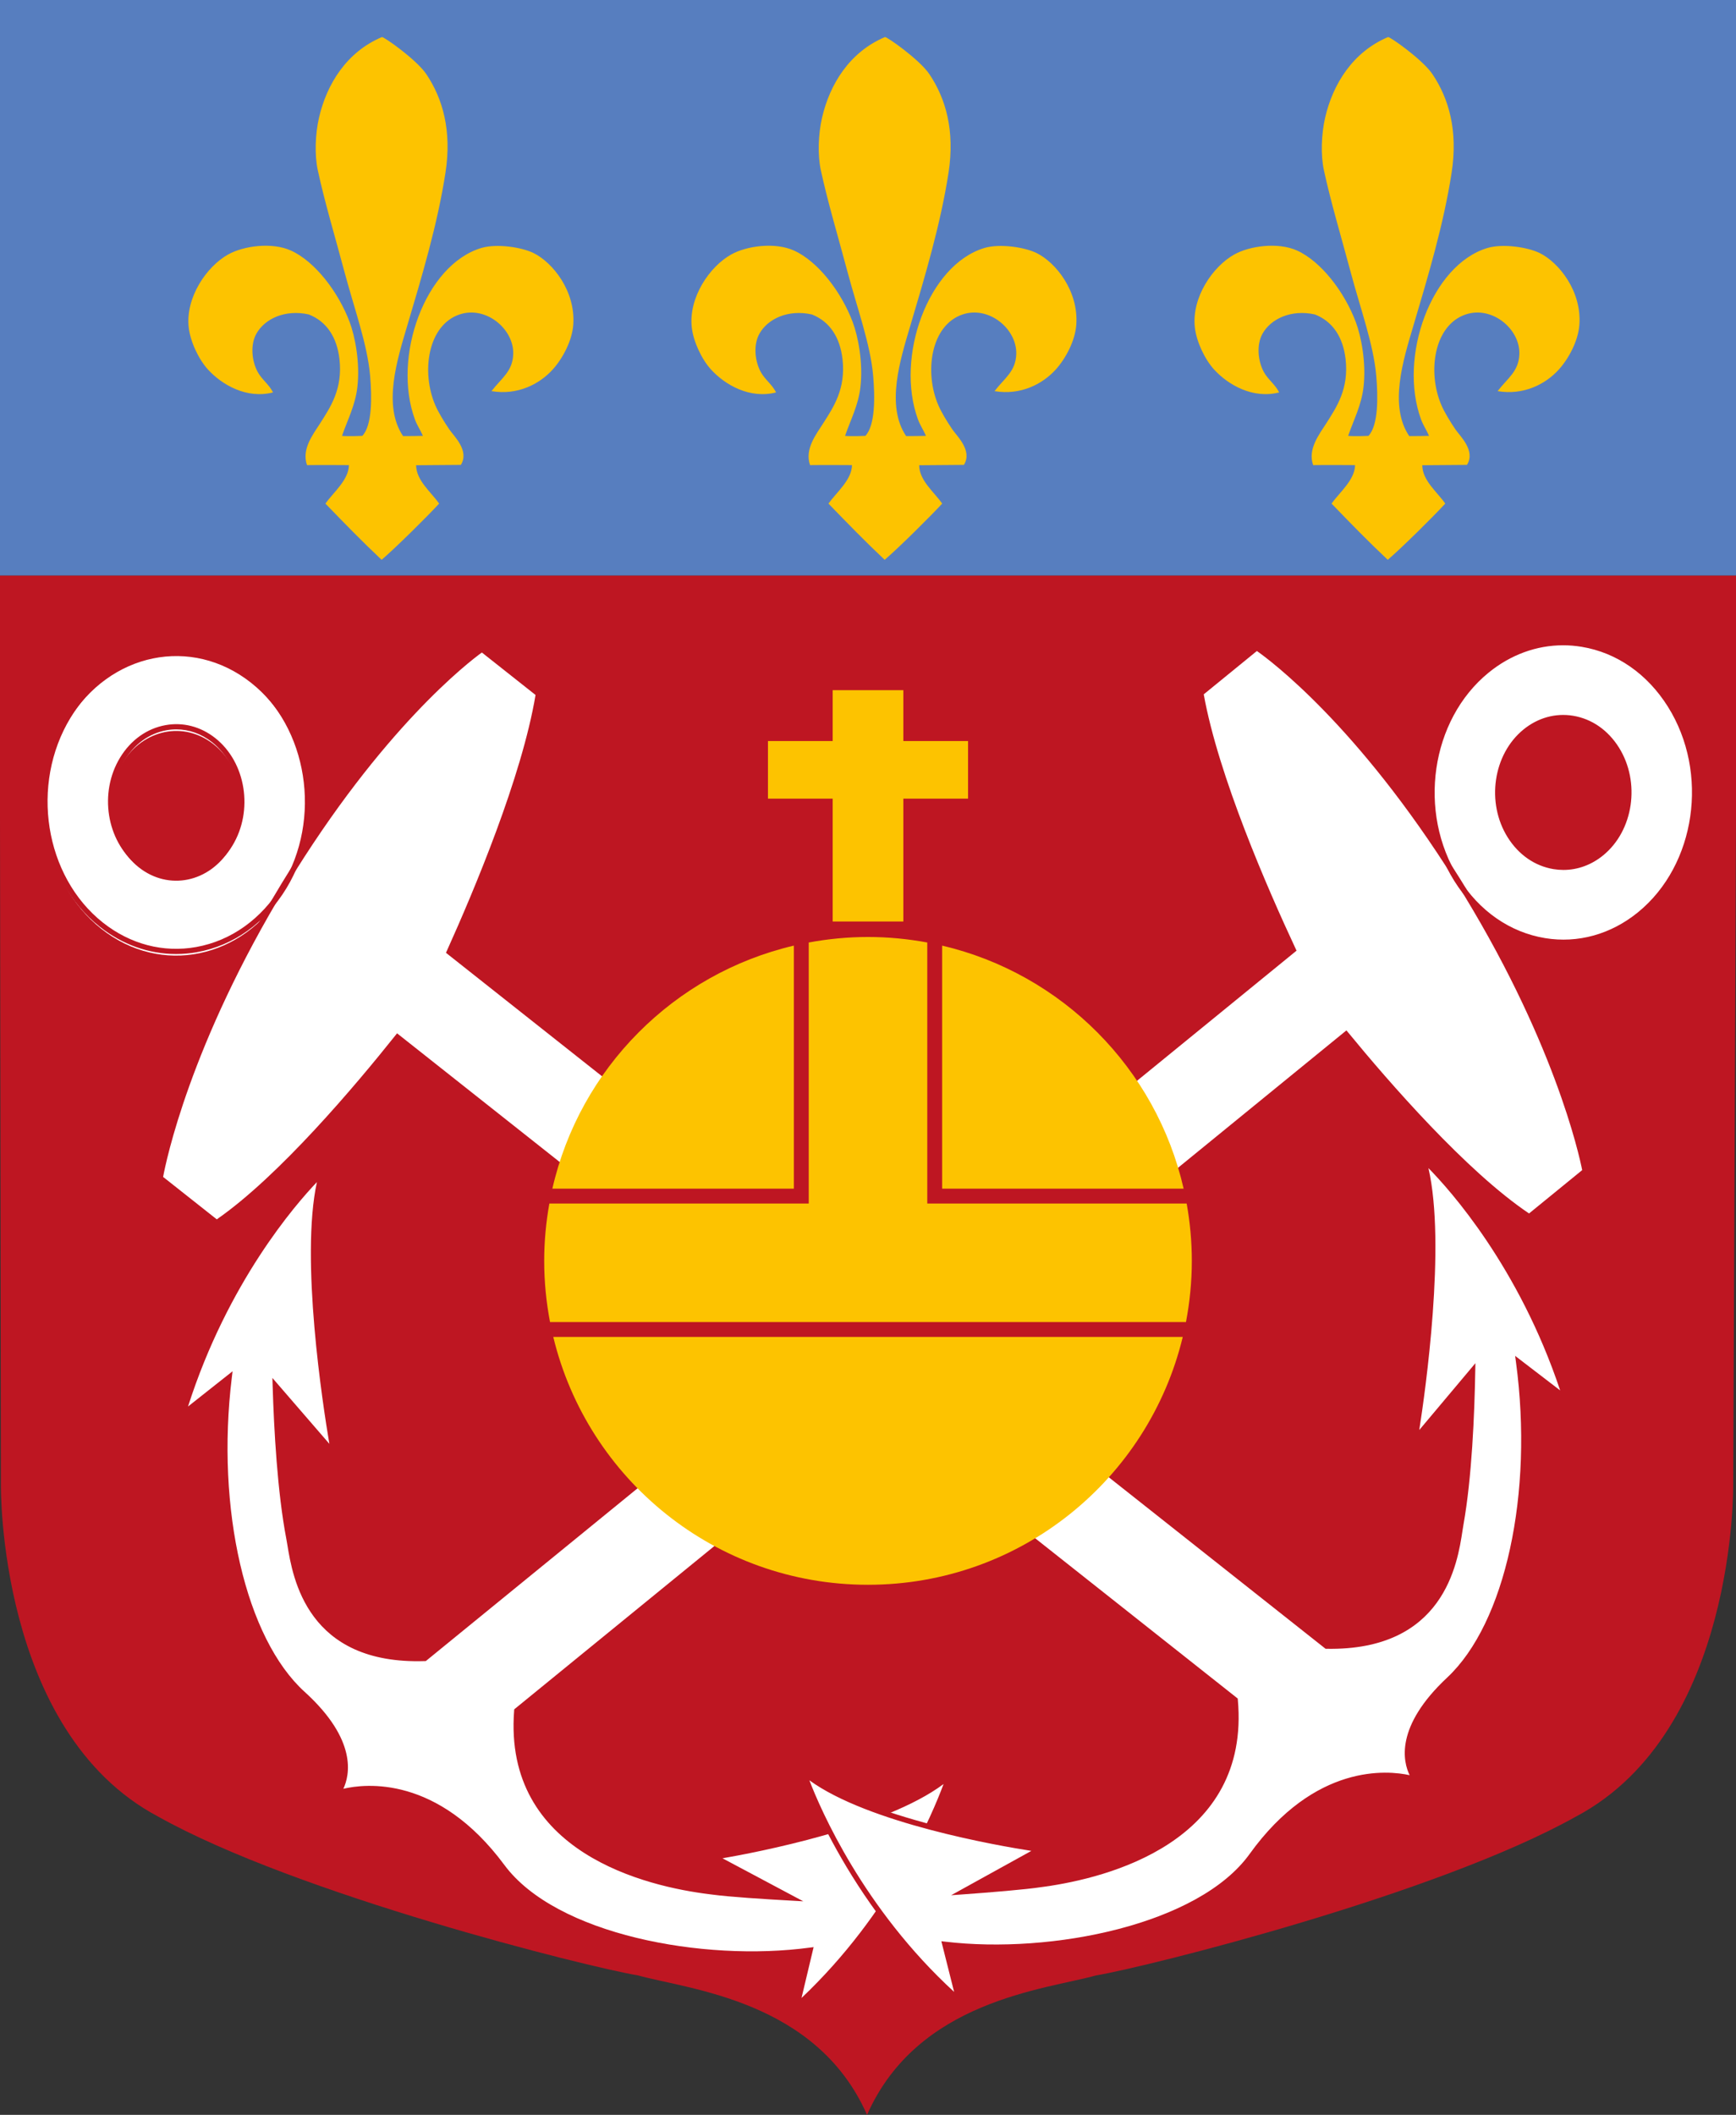
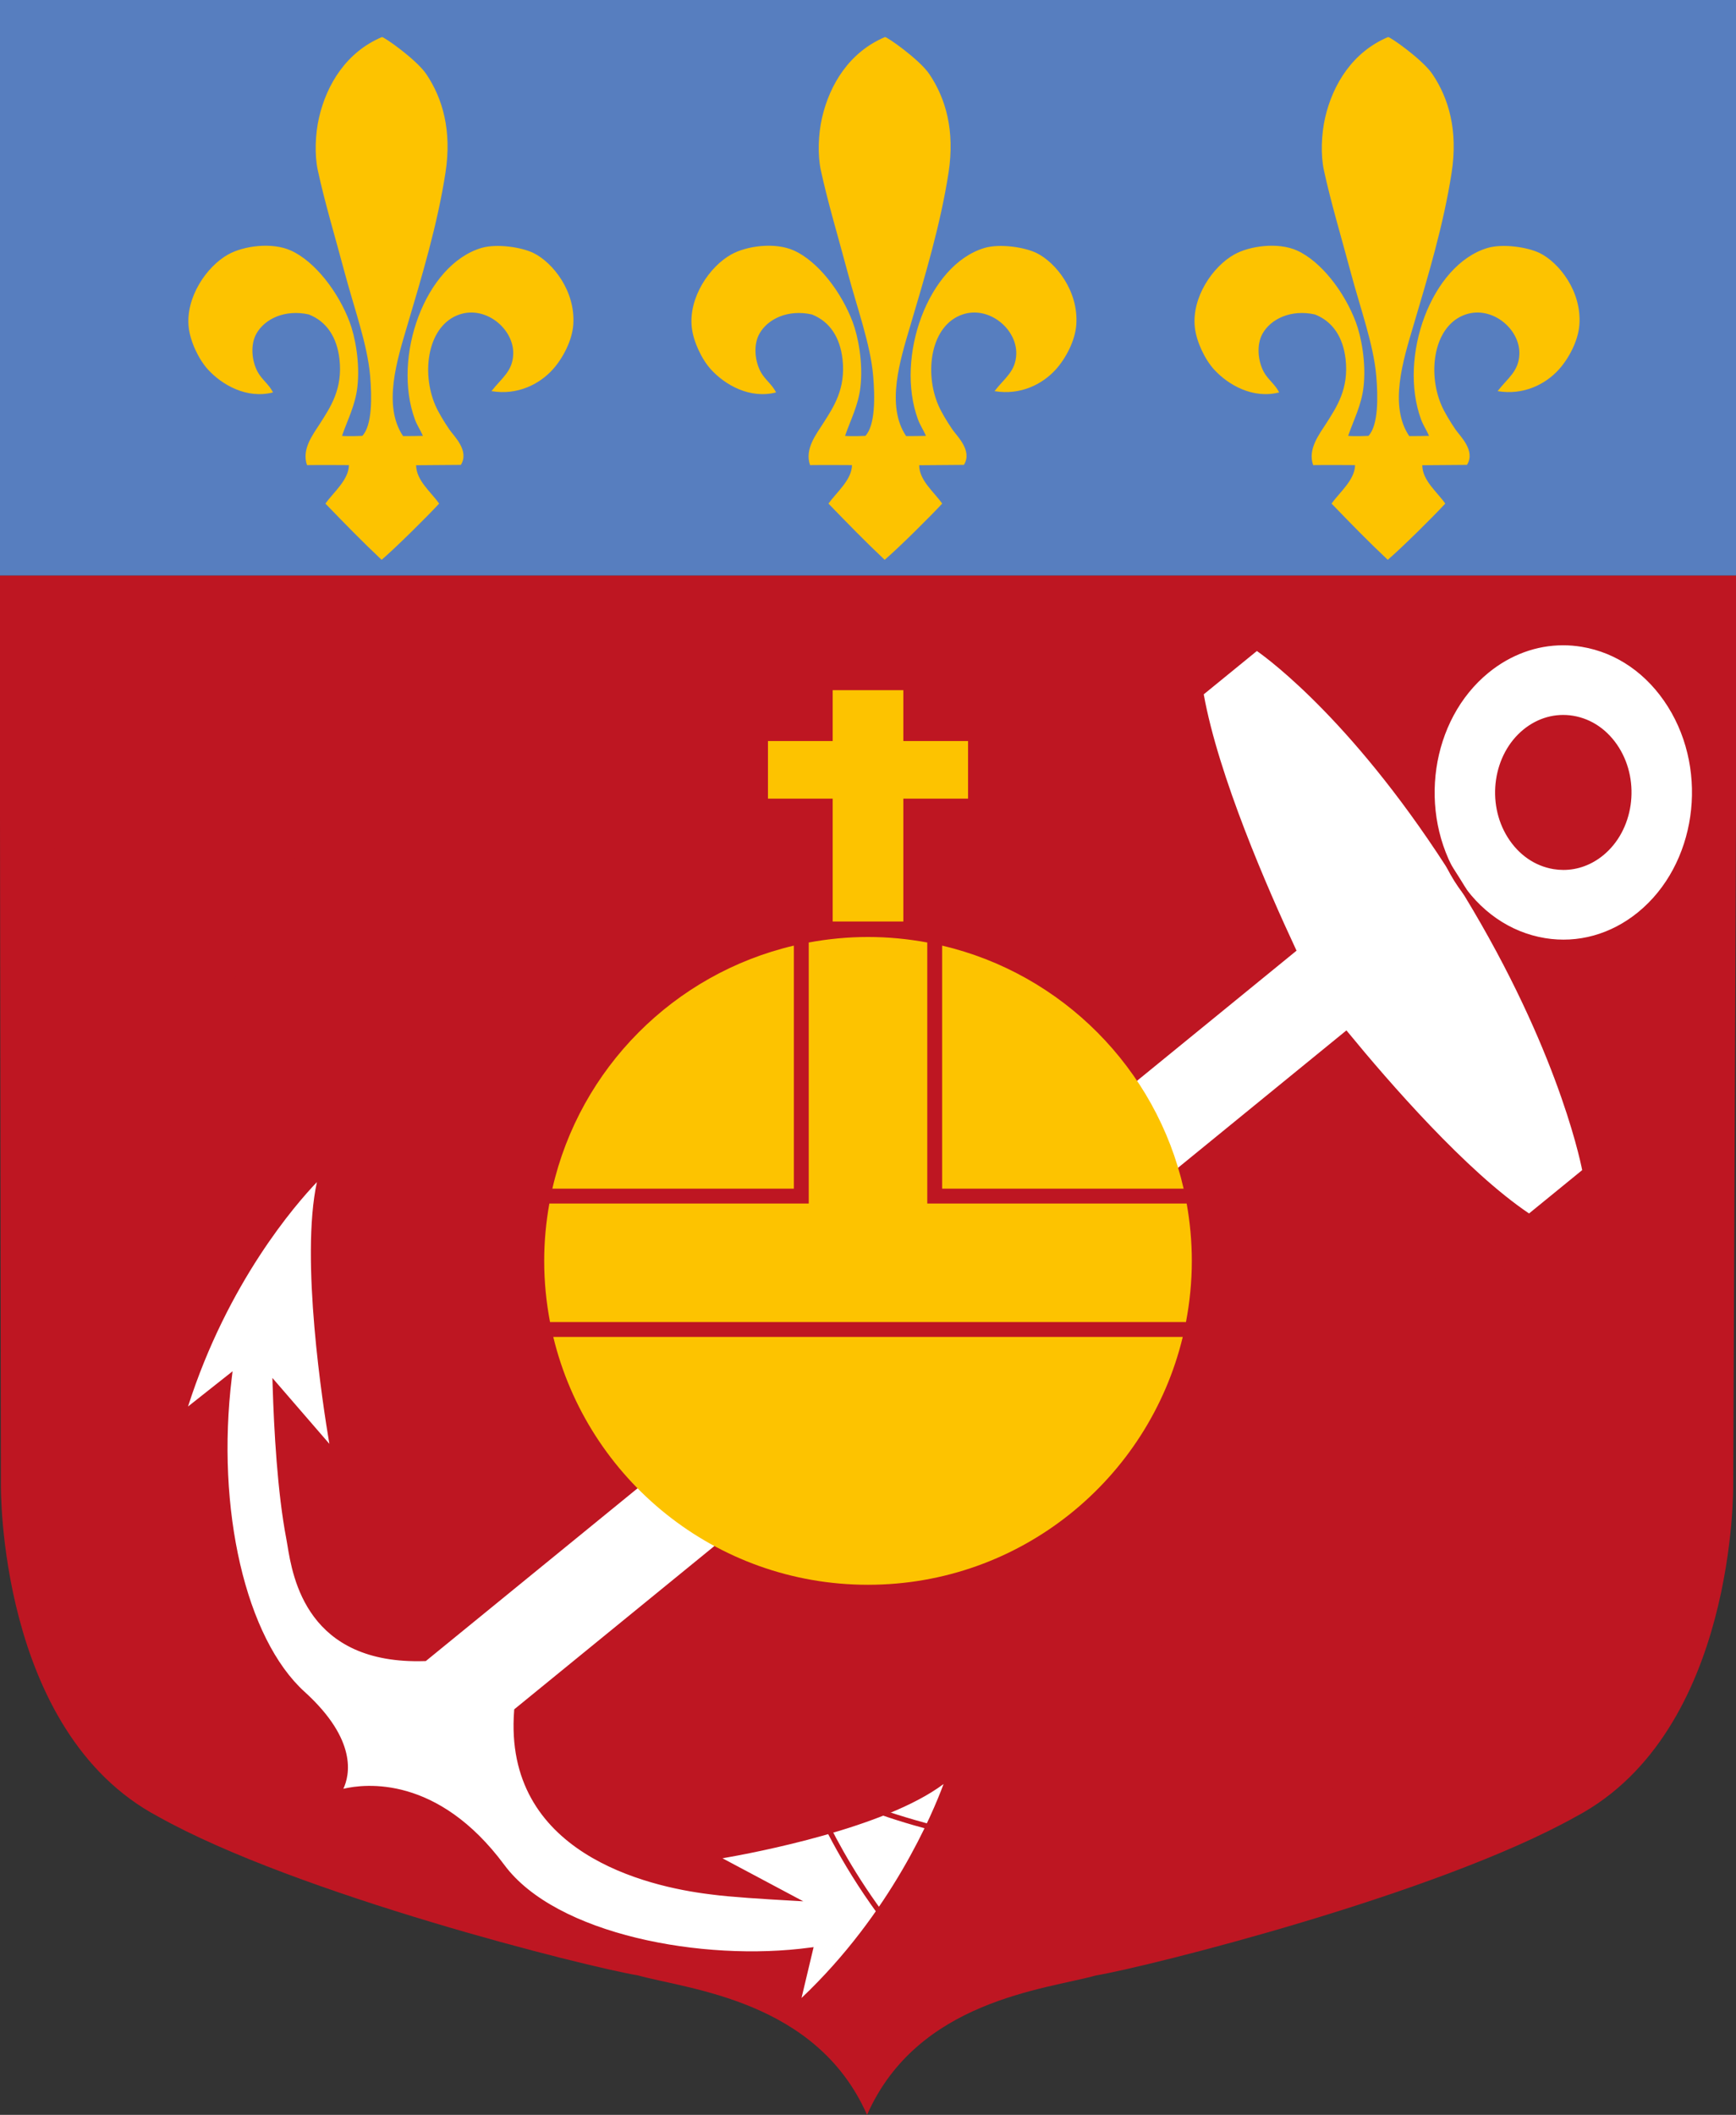
<svg xmlns="http://www.w3.org/2000/svg" id="Calque_1" x="0px" y="0px" width="104.882px" height="127.738px" viewBox="0 0 104.882 127.738" xml:space="preserve">
  <rect x="0" y="0" width="104.882" height="127.738" fill="#333333" stroke="none" />
  <g>
    <path fill="#BE1622" d="M0,49.244l0.055,40.453c0,0-0.204,14.874,9.484,20.016c8.408,4.715,25.928,9.087,29.009,9.603  c3.078,0.855,10.785,1.499,13.836,8.423c3.05-6.924,10.758-7.567,13.835-8.423c3.081-0.516,20.602-4.888,29.009-9.603  c9.689-5.142,9.484-20.016,9.484-20.016l0.17-40.453V34.757H0V49.244z" />
    <rect fill="#577EBF" width="104.882" height="34.758" />
    <path fill="#FDC300" d="M62.635,15.288c-0.729-0.361-2.238-0.587-3.165-0.309c-3.402,1.022-5.387,6.588-4.014,10.343  c0.133,0.365,0.3,0.587,0.487,1.003c-0.354,0.013-0.851,0.013-1.199,0.013c-1.24-1.836-0.354-4.618,0.249-6.65  c0.878-2.964,1.828-6.108,2.315-9.263c0.389-2.526-0.166-4.47-1.158-5.944c-0.599-0.89-2.59-2.282-2.685-2.241  c-2.14,0.901-3.336,2.856-3.799,4.865c-0.233,1.01-0.272,2.26-0.077,3.165c0.417,1.936,1.059,4.068,1.621,6.176  c0.581,2.179,1.38,4.354,1.543,6.252c0.109,1.272,0.134,2.984-0.469,3.627c0,0-0.844,0.04-1.229,0.001  c0.346-0.996,0.798-1.84,0.927-2.933c0.175-1.493-0.144-3.087-0.464-3.937c-0.684-1.823-2.094-3.665-3.55-4.323  c-1.157-0.522-2.863-0.278-3.782,0.232c-1.324,0.735-2.589,2.611-2.393,4.4c0.095,0.876,0.604,1.938,1.157,2.547  c0.847,0.932,2.35,1.799,3.937,1.39c-0.242-0.488-0.679-0.778-0.926-1.235c-0.366-0.677-0.451-1.655-0.077-2.316  c0.504-0.895,1.726-1.477,3.165-1.158c1.091,0.43,1.702,1.389,1.852,2.702c0.204,1.788-0.541,2.89-1.158,3.859  c-0.428,0.674-1.145,1.569-0.802,2.54c1.051-0.014,1.849,0,2.533,0c-0.014,0.891-0.938,1.645-1.422,2.323  c1.2,1.241,2.232,2.3,3.396,3.396c0.859-0.734,2.789-2.65,3.474-3.396c-0.487-0.7-1.382-1.392-1.39-2.316  c0.538-0.007,2.702-0.021,2.702-0.021c0.536-0.858-0.42-1.737-0.695-2.14c-0.321-0.47-0.665-1.04-0.849-1.466  c-0.86-1.998-0.459-4.832,1.466-5.481c1.593-0.537,3.29,0.878,3.242,2.393c-0.033,1.052-0.704,1.445-1.312,2.238  c1.571,0.265,2.9-0.419,3.704-1.312c0.582-0.645,1.166-1.715,1.235-2.701C65.17,17.576,63.786,15.858,62.635,15.288" />
    <path fill="#FDC300" d="M32.242,15.288c-0.729-0.361-2.239-0.587-3.165-0.309c-3.403,1.022-5.387,6.588-4.014,10.343  c0.133,0.365,0.3,0.587,0.488,1.003c-0.356,0.013-0.851,0.013-1.2,0.013c-1.24-1.836-0.354-4.618,0.249-6.65  c0.878-2.964,1.829-6.108,2.315-9.263c0.39-2.526-0.166-4.47-1.157-5.944c-0.599-0.89-2.59-2.282-2.685-2.241  c-2.14,0.901-3.336,2.856-3.799,4.865c-0.233,1.01-0.272,2.26-0.077,3.165c0.416,1.936,1.059,4.068,1.621,6.176  c0.581,2.179,1.38,4.354,1.543,6.252c0.11,1.272,0.134,2.984-0.469,3.627c0,0-0.844,0.04-1.229,0.001  c0.346-0.996,0.798-1.84,0.926-2.933c0.176-1.493-0.144-3.087-0.463-3.937c-0.684-1.823-2.095-3.665-3.551-4.323  c-1.156-0.522-2.862-0.278-3.782,0.232c-1.323,0.735-2.588,2.611-2.393,4.4c0.096,0.876,0.605,1.938,1.158,2.547  c0.847,0.932,2.35,1.799,3.936,1.39c-0.242-0.488-0.678-0.778-0.925-1.235c-0.366-0.677-0.451-1.655-0.077-2.316  c0.504-0.895,1.725-1.477,3.164-1.158c1.092,0.43,1.703,1.389,1.853,2.702c0.204,1.788-0.541,2.89-1.158,3.859  c-0.428,0.674-1.146,1.569-0.802,2.54c1.051-0.014,1.849,0,2.532,0c-0.014,0.891-0.937,1.645-1.422,2.323  c1.201,1.241,2.233,2.3,3.397,3.396c0.859-0.734,2.789-2.65,3.474-3.396c-0.488-0.7-1.382-1.392-1.39-2.316  c0.538-0.007,2.702-0.021,2.702-0.021c0.536-0.858-0.42-1.737-0.695-2.14c-0.321-0.47-0.665-1.04-0.849-1.466  c-0.86-1.998-0.459-4.832,1.466-5.481c1.593-0.537,3.291,0.878,3.243,2.393c-0.034,1.052-0.704,1.445-1.312,2.238  c1.571,0.265,2.901-0.419,3.704-1.312c0.582-0.645,1.166-1.715,1.236-2.701C34.777,17.576,33.392,15.858,32.242,15.288" />
    <path fill="#FDC300" d="M93.029,15.288c-0.729-0.361-2.239-0.587-3.165-0.309c-3.403,1.022-5.387,6.588-4.014,10.343  c0.133,0.365,0.3,0.587,0.487,1.003c-0.355,0.013-0.851,0.013-1.199,0.013c-1.24-1.836-0.354-4.618,0.249-6.65  c0.878-2.964,1.829-6.108,2.315-9.263c0.39-2.526-0.166-4.47-1.158-5.944c-0.599-0.89-2.59-2.282-2.685-2.241  c-2.14,0.901-3.336,2.856-3.8,4.865c-0.231,1.01-0.271,2.26-0.077,3.165c0.417,1.936,1.06,4.068,1.622,6.176  c0.581,2.179,1.38,4.354,1.543,6.252c0.11,1.272,0.134,2.984-0.469,3.627c0,0-0.845,0.04-1.229,0.001  c0.346-0.996,0.798-1.84,0.927-2.933c0.176-1.493-0.145-3.087-0.463-3.937c-0.685-1.823-2.096-3.665-3.551-4.323  c-1.157-0.522-2.863-0.278-3.782,0.232c-1.323,0.735-2.589,2.611-2.394,4.4c0.096,0.876,0.604,1.938,1.158,2.547  c0.847,0.932,2.35,1.799,3.937,1.39c-0.242-0.488-0.679-0.778-0.926-1.235c-0.366-0.677-0.45-1.655-0.077-2.316  c0.504-0.895,1.726-1.477,3.164-1.158c1.092,0.43,1.703,1.389,1.853,2.702c0.204,1.788-0.541,2.89-1.157,3.859  c-0.429,0.674-1.146,1.569-0.803,2.54c1.052-0.014,1.85,0,2.533,0c-0.015,0.891-0.938,1.645-1.422,2.323  c1.2,1.241,2.232,2.3,3.396,3.396c0.86-0.734,2.79-2.65,3.474-3.396c-0.486-0.7-1.381-1.392-1.389-2.316  c0.537-0.007,2.701-0.021,2.701-0.021c0.536-0.858-0.42-1.737-0.694-2.14c-0.321-0.47-0.666-1.04-0.85-1.466  c-0.859-1.998-0.458-4.832,1.467-5.481c1.593-0.537,3.291,0.878,3.242,2.393c-0.034,1.052-0.704,1.445-1.313,2.238  c1.572,0.265,2.902-0.419,3.705-1.312c0.581-0.645,1.166-1.715,1.235-2.701C95.564,17.576,94.179,15.858,93.029,15.288" />
    <g>
      <path fill="#FFFFFF" d="M100.901,42.602c-2.549-4.063-7.504-5.001-11.067-2.094c-3.563,2.906-4.386,8.556-1.837,12.619   c2.55,4.063,7.505,5.001,11.068,2.094C102.627,52.314,103.451,46.665,100.901,42.602 M91.223,50.496   c-1.274-2.032-0.863-4.856,0.918-6.31c1.782-1.453,4.26-0.984,5.534,1.047c1.274,2.032,0.863,4.857-0.919,6.31   C94.975,52.996,92.498,52.527,91.223,50.496" />
      <path fill="#FFFFFF" d="M88.054,53.127c-6.464-10.303-12.13-14.002-12.13-14.002l-3.373,2.751   c0.863,4.927,3.828,11.747,5.583,15.501l-52.47,42.796c-7.498,0.253-7.931-5.772-8.213-7.245c-0.548-2.854-0.751-6.742-0.826-9.26   l3.523,4.073c0,0-2.148-11.814-0.715-16.857c0,0-5.511,5.11-8.38,14.51l2.793-2.208c-0.904,7.429,0.59,15.617,4.448,19.118   c3.992,3.624,2.113,5.997,2.113,5.997s5.177-1.981,9.938,4.443c3.099,4.18,11.997,5.946,18.603,5.05l-0.798,3.354   c6.809-6.229,9.186-13.859,9.186-13.859c-3.688,3.227-14.17,4.875-14.17,4.875l4.658,2.479c-1.672-0.093-3.766-0.227-4.771-0.363   c-1.115-0.152-12.595-1.188-11.834-10.955l50.103-40.866c2.55,3.105,7.254,8.508,11.063,11.032l3.373-2.751   C95.758,70.739,94.485,63.377,88.054,53.127" />
    </g>
    <g>
      <path fill="#BE1622" d="M94.46,57.069c-0.388,0-0.778-0.032-1.169-0.096c-2.207-0.364-4.134-1.7-5.428-3.762   c-2.586-4.122-1.747-9.875,1.87-12.825c1.708-1.393,3.793-1.972,5.873-1.629c2.206,0.363,4.134,1.698,5.428,3.761   c2.586,4.122,1.746,9.875-1.871,12.825C97.777,56.474,96.141,57.069,94.46,57.069 M94.438,38.975c-1.607,0-3.175,0.57-4.505,1.655   c-3.498,2.853-4.308,8.422-1.803,12.413c1.245,1.986,3.097,3.271,5.212,3.619c1.989,0.328,3.986-0.228,5.623-1.563   c3.498-2.853,4.307-8.422,1.803-12.414c-1.246-1.984-3.097-3.27-5.212-3.617C95.183,39.006,94.809,38.975,94.438,38.975    M94.456,52.544c-0.199,0-0.398-0.016-0.599-0.049c-1.125-0.185-2.108-0.866-2.768-1.917c-1.313-2.093-0.886-5.016,0.952-6.515   c0.872-0.711,1.937-1.006,2.999-0.831c1.126,0.185,2.108,0.866,2.768,1.917c1.313,2.093,0.887,5.015-0.952,6.515   C96.149,52.242,95.313,52.544,94.456,52.544 M91.356,50.412c0.61,0.973,1.518,1.603,2.553,1.773   c0.972,0.162,1.948-0.111,2.749-0.764c1.719-1.403,2.115-4.141,0.884-6.104c-0.61-0.973-1.517-1.603-2.552-1.773   c-0.971-0.16-1.948,0.111-2.749,0.764C90.521,45.709,90.125,48.449,91.356,50.412" />
      <path fill="#BE1622" d="M47.879,121.61l0.864-3.631c-6.519,0.816-15.376-0.895-18.524-5.143c-4.628-6.245-9.704-4.408-9.755-4.388   l-0.527,0.2l0.347-0.445c0.072-0.093,1.729-2.313-2.096-5.784c-3.57-3.24-5.418-10.961-4.542-18.875l-2.89,2.286l0.147-0.483   c2.848-9.333,8.368-14.526,8.423-14.579l0.412-0.382l-0.153,0.54c-1.407,4.951,0.697,16.667,0.718,16.785l0.103,0.568   l-3.609-4.175c0.089,2.635,0.302,6.15,0.809,8.794c0.02,0.102,0.04,0.226,0.063,0.366c0.313,1.904,1.135,6.965,7.938,6.751   L77.94,57.333c-1.724-3.698-4.682-10.511-5.544-15.43l-0.016-0.091l3.533-2.883l0.096,0.063c0.058,0.038,5.77,3.837,12.178,14.051   c6.374,10.159,7.714,17.595,7.727,17.668l0.016,0.091l-3.534,2.883l-0.097-0.063C88.503,71.108,83.82,65.74,81.3,62.679   l-49.93,40.725c-0.6,8.297,7.862,10.246,11.536,10.697l0.168,0.022c0.867,0.118,2.56,0.235,4.042,0.323l-4.44-2.366l0.465-0.074   c0.104-0.015,10.479-1.676,14.091-4.837l0.42-0.367l-0.166,0.533c-0.024,0.077-2.469,7.744-9.23,13.929L47.879,121.61z    M49.155,117.607l-0.731,3.071c5.422-5.129,7.925-11.146,8.582-12.922c-3.538,2.653-11.355,4.139-13.355,4.485l4.879,2.598   l-0.714-0.04c-1.618-0.089-3.762-0.226-4.783-0.366l-0.164-0.02c-3.773-0.465-12.478-2.479-11.806-11.103l0.005-0.066l0.052-0.043   l50.225-40.965l0.101,0.121c2.462,3,7.138,8.385,10.933,10.936l3.21-2.618c-0.172-0.871-1.705-7.965-7.666-17.465   c-5.917-9.432-11.223-13.354-11.988-13.89l-3.21,2.618c0.886,4.927,3.856,11.737,5.555,15.371l0.052,0.111l-52.606,42.908   l-0.053,0.002c-7.121,0.237-7.986-5.03-8.311-7.014c-0.023-0.14-0.043-0.261-0.062-0.359c-0.54-2.814-0.749-6.604-0.829-9.286   l-0.013-0.442l3.441,3.979c-0.394-2.333-1.763-11.167-0.753-15.809c-1.286,1.346-5.385,6.047-7.787,13.555l2.692-2.129   l-0.046,0.38c-0.967,7.949,0.841,15.755,4.398,18.981c3.212,2.915,2.723,5.046,2.341,5.856c1.311-0.309,5.704-0.829,9.731,4.606   c3.117,4.203,12.007,5.86,18.455,4.987L49.155,117.607z" />
    </g>
    <g>
-       <path fill="#FFFFFF" d="M6.125,56.104c3.6,2.847,8.542,1.829,11.04-2.275c2.498-4.105,1.604-9.74-1.995-12.588   c-3.6-2.848-8.543-1.829-11.04,2.275C1.632,47.62,2.525,53.256,6.125,56.104 M8.386,52.388c-1.8-1.424-2.247-4.242-0.998-6.293   c1.249-2.053,3.721-2.562,5.52-1.138c1.8,1.424,2.247,4.242,0.998,6.294C12.657,53.303,10.186,53.812,8.386,52.388" />
-       <path fill="#FFFFFF" d="M94.565,84.417c-2.987-9.354-8.563-14.37-8.563-14.37c1.497,5.018-0.501,16.864-0.501,16.864l3.471-4.13   c-0.043,2.52-0.197,6.407-0.709,9.274c-0.264,1.475-0.621,7.508-8.121,7.379L27.137,57.501c1.708-3.782,4.586-10.65,5.388-15.591   l-3.407-2.696c0,0-5.619,3.792-11.953,14.2C10.864,63.769,9.684,71.15,9.684,71.15l3.407,2.696   c3.779-2.586,8.413-8.065,10.923-11.212l50.614,40.041c0.883,9.755-10.583,10.977-11.696,11.146   c-1.004,0.154-3.095,0.323-4.766,0.443l4.626-2.557c0,0-10.501-1.477-14.23-4.643c0,0,2.473,7.592,9.36,13.708l-0.841-3.34   c6.617,0.788,15.492-1.124,18.537-5.355c4.681-6.502,9.882-4.604,9.882-4.604s-1.909-2.342,2.037-6.032   c3.813-3.563,5.204-11.776,4.207-19.188L94.565,84.417z" />
-     </g>
+       </g>
    <g>
      <path fill="#BE1622" d="M10.635,57.624c-1.639,0-3.239-0.566-4.608-1.649c-3.654-2.89-4.565-8.629-2.032-12.793   c1.271-2.088,3.186-3.456,5.393-3.852c2.071-0.37,4.158,0.174,5.879,1.536c3.654,2.89,4.566,8.629,2.032,12.793   c-1.271,2.088-3.186,3.456-5.393,3.852C11.482,57.587,11.057,57.624,10.635,57.624 M6.222,55.729   c1.65,1.305,3.649,1.827,5.629,1.472c2.116-0.379,3.956-1.696,5.179-3.706c2.454-4.032,1.576-9.587-1.958-12.382   c-1.649-1.305-3.648-1.827-5.628-1.473c-2.117,0.379-3.957,1.696-5.18,3.706C1.811,47.378,2.689,52.933,6.222,55.729    M10.641,53.101c-0.837,0-1.654-0.289-2.353-0.841c-1.857-1.47-2.321-4.385-1.034-6.499c0.647-1.064,1.624-1.761,2.75-1.963   c1.058-0.191,2.124,0.088,3.002,0.783c1.857,1.47,2.321,4.385,1.034,6.499c-0.647,1.064-1.623,1.761-2.749,1.963   C11.074,53.082,10.857,53.101,10.641,53.101 M10.652,44.055c-0.197,0-0.395,0.017-0.593,0.053   c-1.036,0.185-1.936,0.83-2.536,1.817c-1.207,1.983-0.776,4.713,0.961,6.088c0.806,0.638,1.783,0.893,2.751,0.72   c1.036-0.185,1.937-0.831,2.537-1.816c1.206-1.984,0.776-4.715-0.961-6.089C12.169,44.321,11.419,44.055,10.652,44.055" />
      <path fill="#BE1622" d="M58.199,121.231l-0.381-0.339c-6.84-6.075-9.38-13.701-9.405-13.777l-0.173-0.528l0.424,0.36   c3.651,3.101,14.045,4.591,14.15,4.604l0.467,0.066l-4.409,2.438c1.479-0.112,3.168-0.255,4.036-0.389l0.168-0.024   c3.668-0.512,12.105-2.599,11.4-10.886L24.039,62.855c-2.48,3.102-7.096,8.545-10.859,11.121l-0.096,0.066l-3.57-2.825   l0.014-0.091c0.012-0.075,1.258-7.532,7.503-17.793c6.279-10.318,11.942-14.211,11.998-14.249l0.096-0.064l3.57,2.824   l-0.015,0.092c-0.8,4.933-3.672,11.793-5.349,15.518l52.866,41.823c0.062,0.002,0.122,0.002,0.183,0.002   c6.631,0,7.384-4.989,7.669-6.883c0.021-0.142,0.04-0.266,0.059-0.369c0.475-2.65,0.643-6.17,0.698-8.803l-3.557,4.232   l0.097-0.571c0.02-0.117,1.976-11.867,0.507-16.793l-0.16-0.538l0.416,0.375c0.057,0.051,5.642,5.154,8.606,14.44l0.153,0.478   l-2.918-2.237c0.976,7.899-0.775,15.65-4.304,18.949c-3.781,3.534-2.097,5.727-2.023,5.817l0.352,0.438l-0.527-0.19   c-0.052-0.019-5.15-1.772-9.7,4.549c-3.094,4.297-11.93,6.154-18.457,5.445L58.199,121.231z M48.899,107.53   c0.677,1.763,3.255,7.74,8.744,12.78l-0.77-3.059l0.227,0.026c6.46,0.767,15.328-1.036,18.392-5.29   c3.959-5.5,8.358-5.055,9.672-4.766c-0.392-0.803-0.908-2.926,2.267-5.894c3.516-3.285,5.226-11.12,4.158-19.054l-0.051-0.378   l2.72,2.085c-2.496-7.469-6.655-12.103-7.958-13.427c1.068,4.624-0.188,13.479-0.553,15.819l3.39-4.034l-0.008,0.444   c-0.046,2.683-0.207,6.473-0.711,9.298c-0.019,0.1-0.036,0.221-0.058,0.359c-0.3,1.989-1.111,7.279-8.222,7.149l-0.053-0.001   l-0.042-0.034L26.943,57.549l0.051-0.112c1.653-3.662,4.537-10.519,5.361-15.461l-3.243-2.565   c-0.758,0.549-6.014,4.557-11.812,14.085c-5.84,9.597-7.284,16.716-7.445,17.59l3.242,2.563c3.763-2.611,8.37-8.073,10.794-11.114   l0.098-0.123l0.123,0.098l50.666,40.082l0.006,0.068c0.78,8.612-7.897,10.767-11.665,11.294l-0.163,0.022   c-1.023,0.157-3.163,0.328-4.777,0.445l-0.714,0.051l4.846-2.678C60.304,111.481,52.468,110.125,48.899,107.53" />
    </g>
    <g>
      <path fill="#BE1622" d="M70.937,76.014c0,10.279-8.333,18.611-18.611,18.611c-10.279,0-18.612-8.332-18.612-18.611   c0-10.277,8.333-18.61,18.612-18.61C62.604,57.403,70.937,65.736,70.937,76.014" />
      <path fill="#FDC300" d="M56.022,56.927c-1.161-0.215-2.357-0.333-3.581-0.333c-1.223,0-2.419,0.118-3.58,0.333v15.766H33.19   c-0.201,1.125-0.312,2.281-0.312,3.466c0,1.264,0.124,2.497,0.353,3.695h38.42c0.229-1.198,0.354-2.432,0.354-3.695   c0-1.185-0.11-2.341-0.312-3.466H56.022V56.927z" />
      <path fill="#FDC300" d="M52.442,95.721c9.221,0,16.947-6.383,19.015-14.969h-38.03C35.495,89.338,43.22,95.721,52.442,95.721" />
      <path fill="#FDC300" d="M71.51,71.795c-1.655-7.262-7.346-12.981-14.59-14.68v14.68H71.51z" />
      <path fill="#FDC300" d="M47.962,57.115c-7.245,1.698-12.935,7.418-14.59,14.679h14.59V57.115z" />
      <polygon fill="#FDC300" points="58.486,44.759 54.576,44.759 54.576,41.686 50.307,41.686 50.307,44.759 46.397,44.759    46.397,48.238 50.307,48.238 50.307,55.659 54.576,55.659 54.576,48.238 58.486,48.238   " />
    </g>
  </g>
</svg>